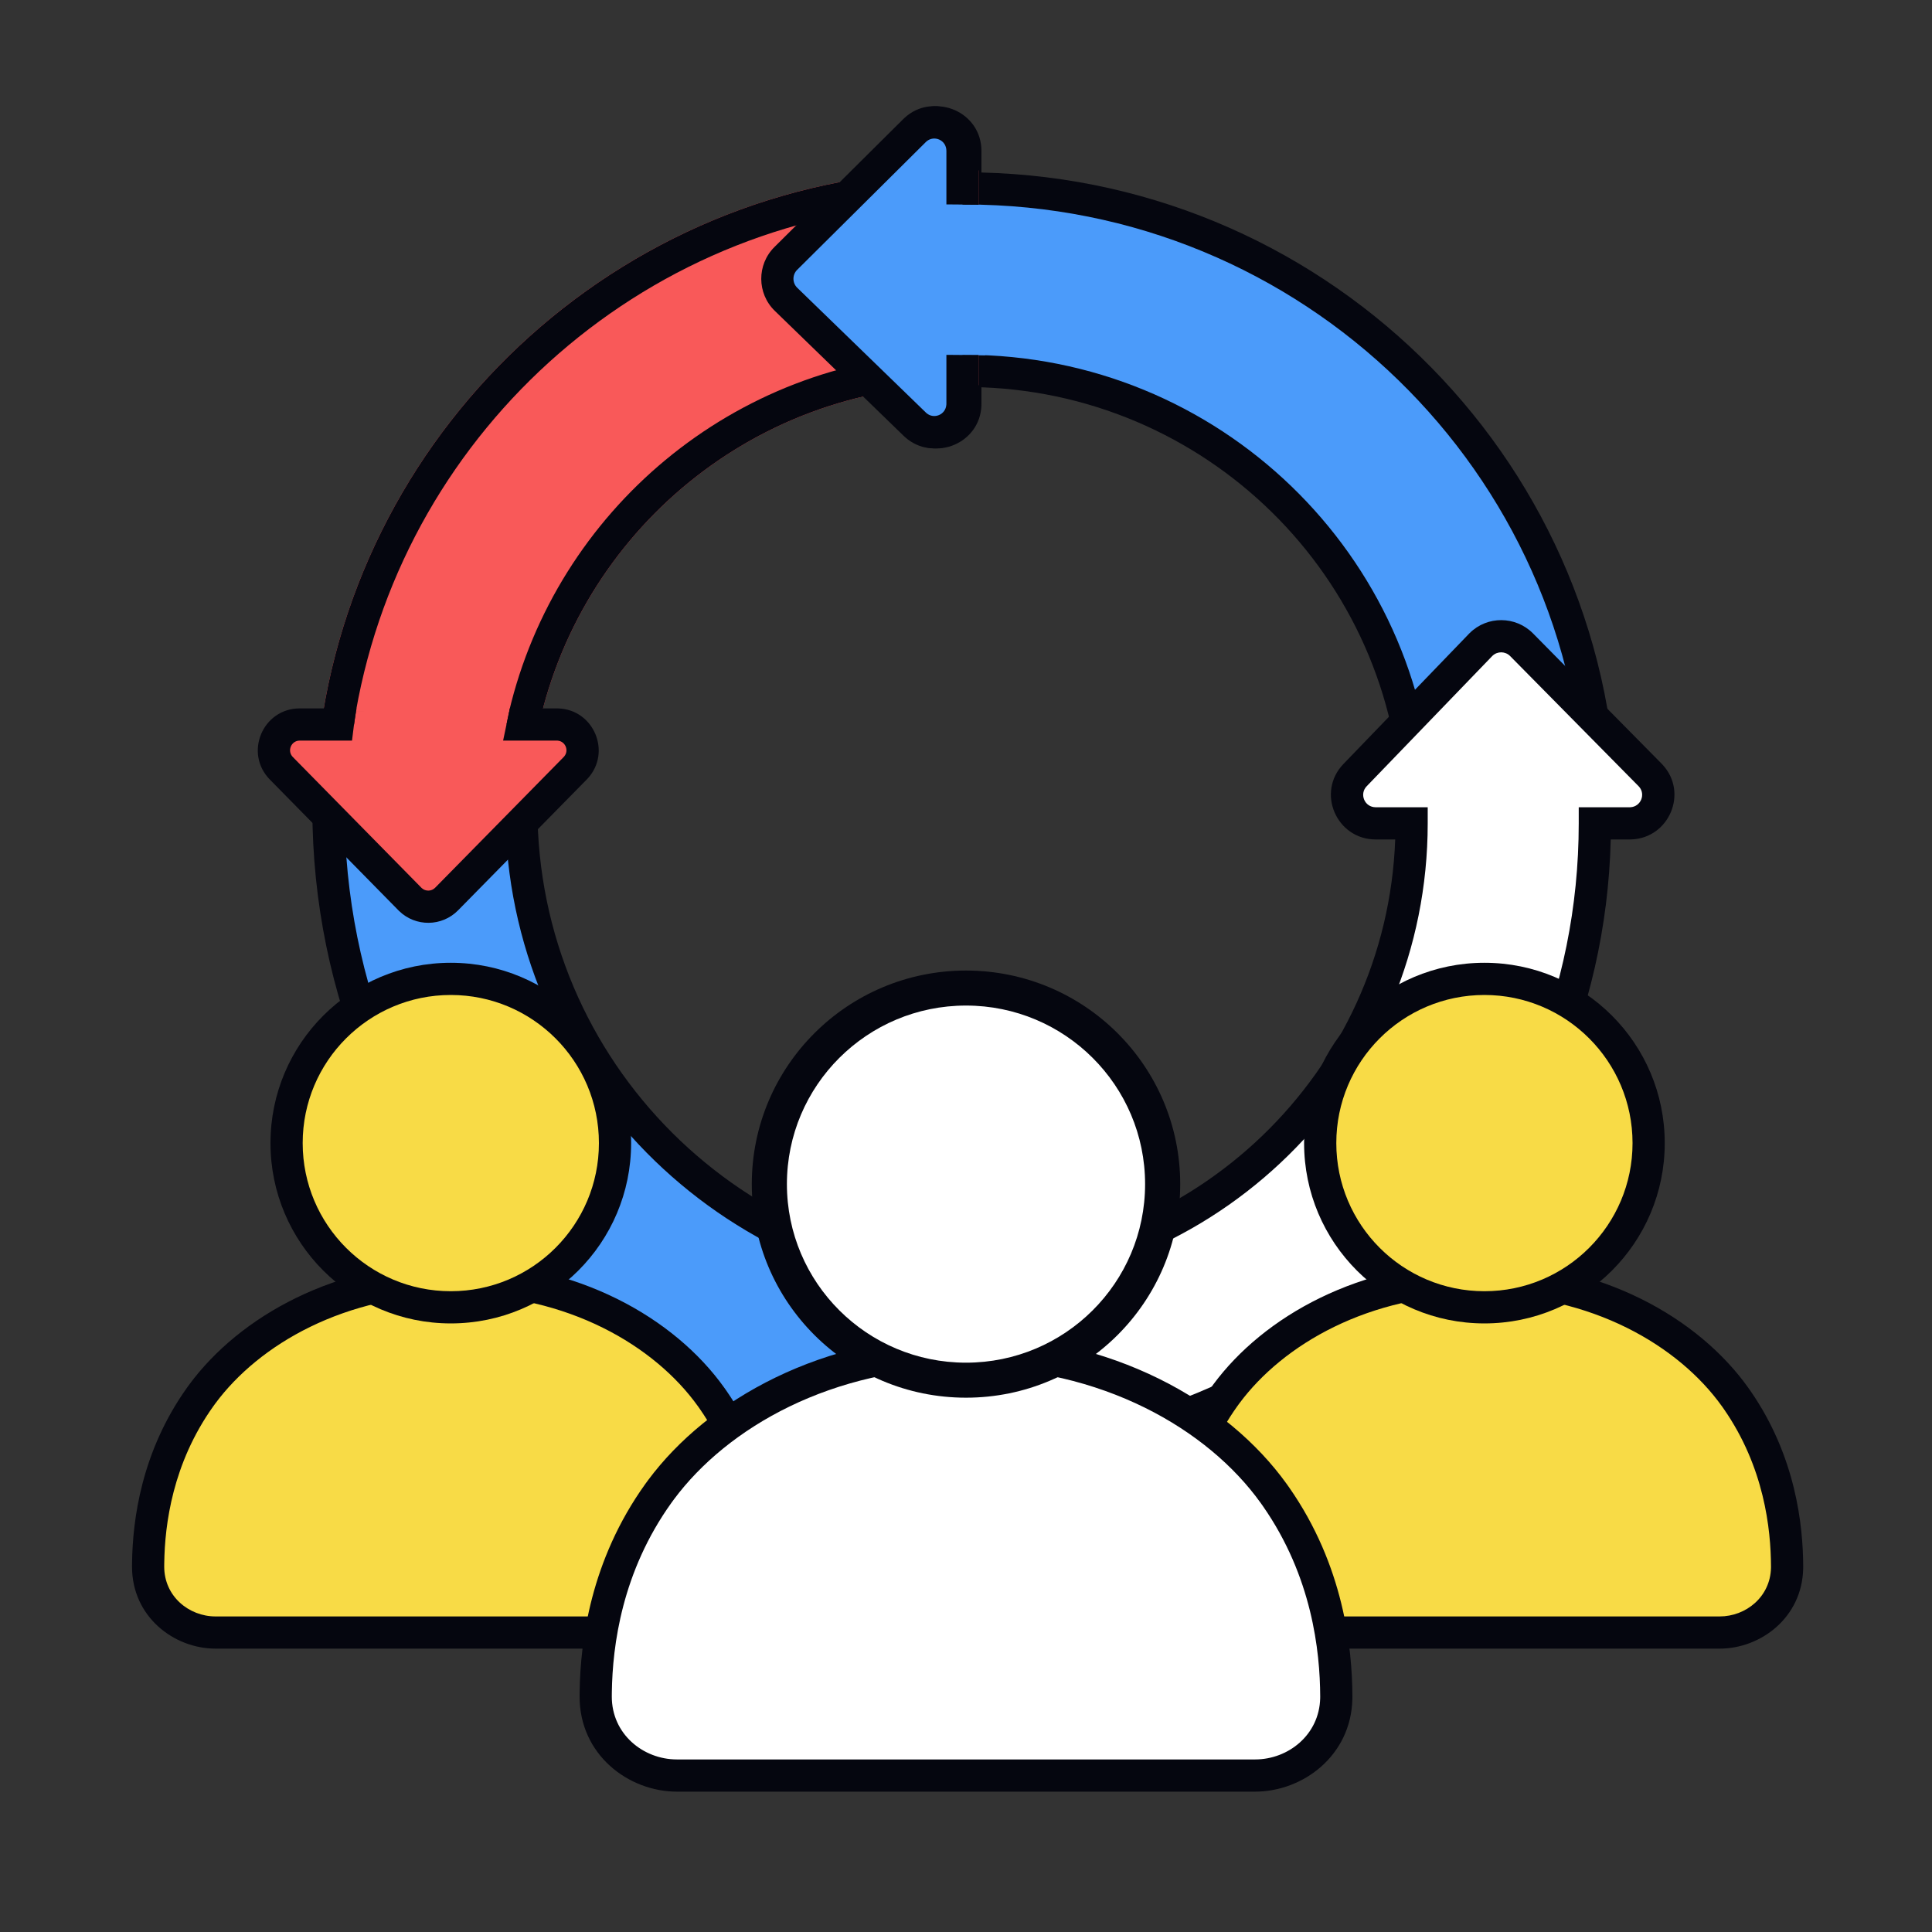
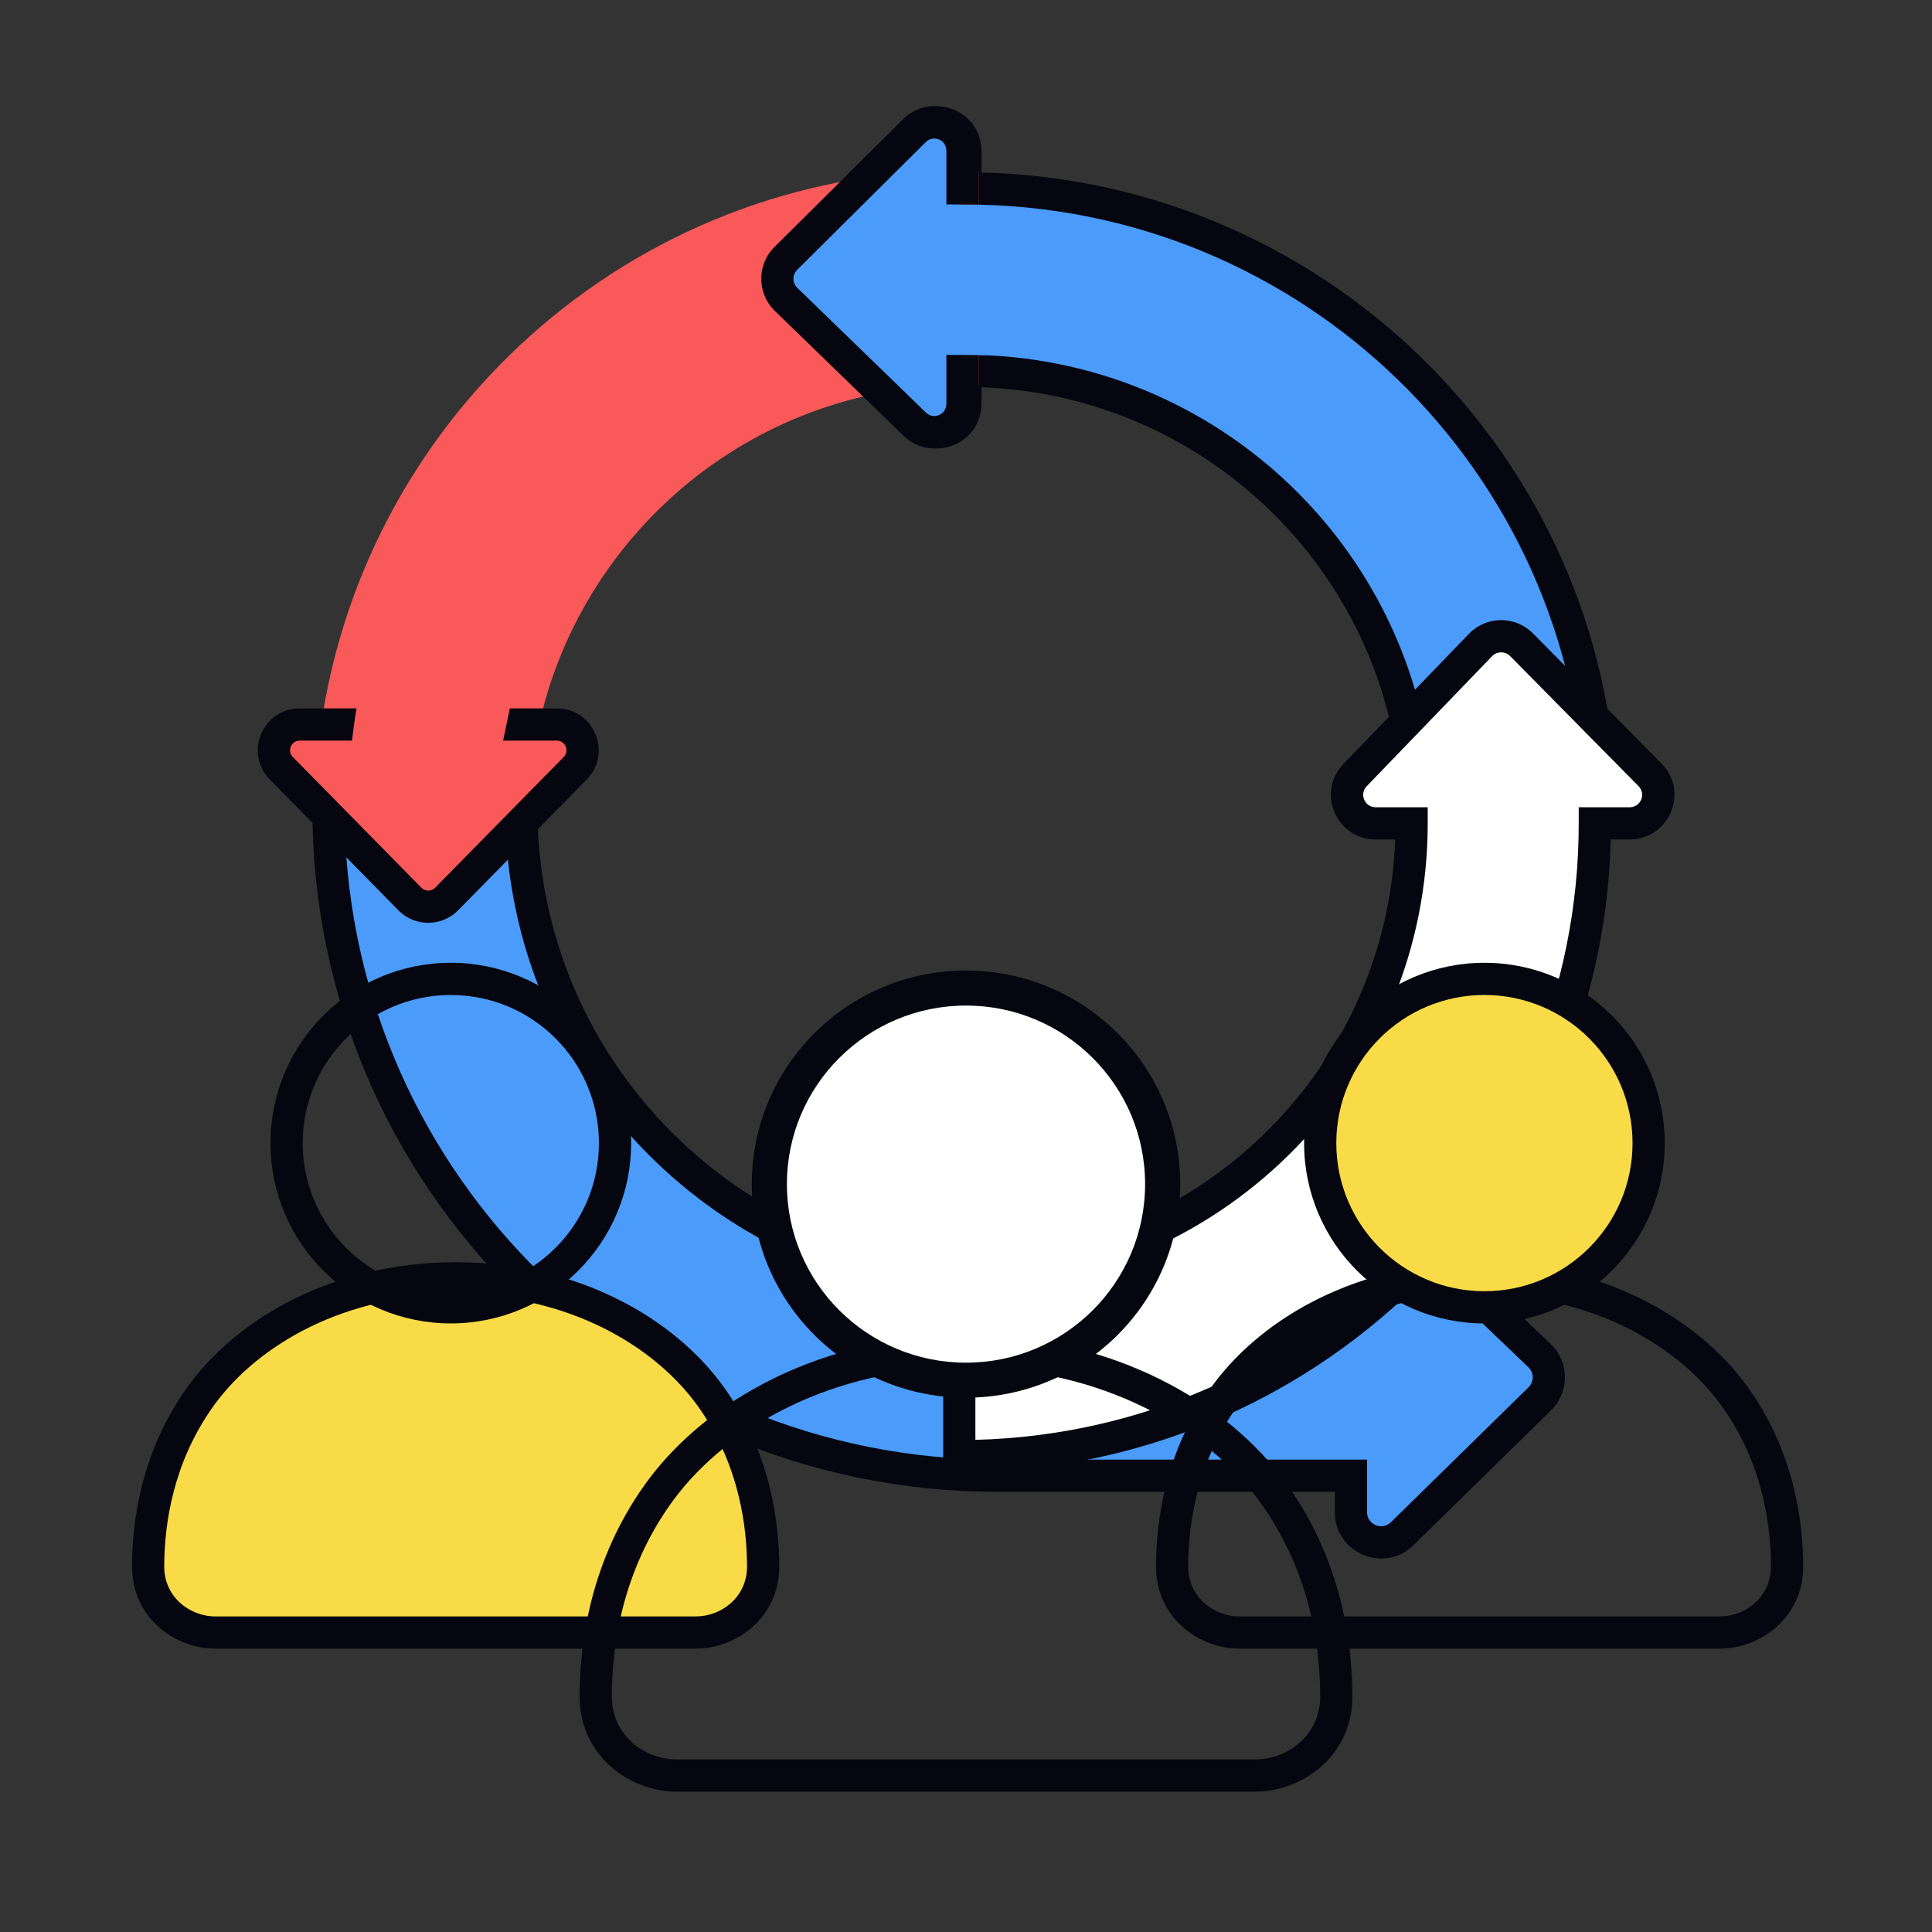
<svg xmlns="http://www.w3.org/2000/svg" width="600" height="600" viewBox="0 0 600 600" fill="none">
  <rect x="0" y="0" width="600" height="600" fill="#333333" stroke="none" />
  <path d="M161.904 250.999C161.904 332.481 228.116 398.535 309.793 398.535H419.553V386.828C419.553 378.6 429.447 374.394 435.396 380.092L478.122 421.012C481.928 424.657 481.964 430.718 478.202 434.407L435.474 476.302C429.555 482.106 419.554 477.923 419.553 469.643V458.297H309.793C195.032 458.297 102 365.487 102 250.999H161.904Z" fill="#4B9BFA" />
  <path d="M414.564 386.239C415.027 373.976 429.886 367.891 438.854 376.48L481.58 417.4L481.85 417.666C487.336 423.199 487.39 432.111 481.969 437.709L481.702 437.978L438.975 479.872C430.051 488.622 415.032 482.574 414.564 470.235L414.554 469.643V463.297H309.793C192.282 463.297 97 368.259 97 250.999V245.999H166.904V250.999C166.904 329.709 230.867 393.535 309.793 393.535H414.554V386.827L414.564 386.239ZM424.554 403.535H309.793C227.043 403.535 159.633 337.939 156.988 255.999H107.062C109.722 365.404 199.458 453.297 309.793 453.297H424.554V469.643H424.553C424.553 473.467 429.2 475.451 431.974 472.732L474.701 430.837C476.393 429.178 476.43 426.49 474.824 424.785L474.664 424.623L431.938 383.703C429.15 381.034 424.553 383.028 424.553 386.828H424.554V403.535Z" fill="#05060F" />
  <path d="M284.67 40.556C290.294 35.053 299.797 39.02 299.797 46.871V58.514C408.833 58.515 497.225 146.523 497.225 255.086H440.309C440.309 177.82 377.399 115.184 299.797 115.184V125.4C299.797 133.202 290.397 137.191 284.744 131.788L244.149 92.985C240.533 89.529 240.499 83.781 244.074 80.282L284.67 40.556Z" fill="#4B9BFA" />
  <path d="M294.785 46.56C294.548 43.487 290.832 41.874 288.405 43.914L288.167 44.13L247.571 83.856C246.017 85.378 246.031 87.867 247.603 89.37L288.2 128.173L288.439 128.386C290.875 130.386 294.55 128.764 294.785 125.71L294.796 125.4V110.184H299.796C378.46 110.184 442.575 172.355 445.221 250.086H492.16C489.496 146.615 404.412 63.515 299.796 63.515H294.796V46.871L294.785 46.56ZM304.796 53.575C414.265 56.218 502.225 145.406 502.225 255.086V260.086H435.309V255.086C435.309 182.268 377.34 122.893 304.796 120.275V125.4L304.787 125.97C304.346 137.648 290.406 143.496 281.707 135.786L281.29 135.402L240.694 96.6C235.035 91.19 234.981 82.185 240.577 76.709L281.172 36.983L281.587 36.592C290.39 28.607 304.796 34.738 304.796 46.871V53.575Z" fill="#05060F" />
  <path d="M495.289 255.701C495.289 364.238 406.921 452.224 297.914 452.224V395.569C375.495 395.569 438.388 332.948 438.388 255.701H427.241C419.407 255.701 415.402 246.345 420.827 240.718L459.789 200.308C463.259 196.709 469.03 196.676 472.543 200.234L512.433 240.644C517.959 246.242 513.976 255.701 506.092 255.701H495.289Z" fill="white" />
  <path d="M456.446 196.578C461.891 191.215 470.701 191.251 476.101 196.722L515.991 237.131H515.992L516.387 237.548C524.34 246.239 518.373 260.247 506.664 260.69L506.092 260.701H500.228C497.563 369.708 407.984 457.224 297.914 457.224H292.914V390.568H297.914C371.072 390.568 430.653 332.851 433.295 260.701H427.241C415.042 260.701 408.711 246.082 417.228 237.248L456.189 196.838L456.446 196.578ZM468.985 203.747C467.494 202.236 465.066 202.203 463.534 203.636L463.388 203.779L424.426 244.188C422.094 246.607 423.773 250.701 427.241 250.701H443.388V255.701C443.388 334.062 380.923 397.857 302.914 400.481V447.16C406.868 444.52 490.289 359.792 490.29 255.701V250.701H506.092L506.414 250.689C509.577 250.452 511.078 246.739 509.085 244.387L508.875 244.156L468.985 203.747Z" fill="#05060F" />
  <path d="M303.913 119.604H298.913C232.513 119.604 177.328 167.7 166.232 230.999H98.956C110.571 130.764 195.66 52.947 298.913 52.947H303.913V119.604Z" fill="#F95959" />
-   <path d="M303.913 52.947V119.604H298.913C232.513 119.604 177.328 167.7 166.232 230.999H98.956C110.571 130.764 195.66 52.947 298.913 52.947H303.913ZM293.913 63.013C201.909 65.376 126.044 132.775 110.516 220.999H158.086C172.811 158.694 227.711 111.938 293.913 109.688V63.013Z" fill="#05060F" />
  <path d="M172.914 224.999H157.301L158.211 220.558L110.555 220.822L109.949 224.999H93.087C85.992 224.999 82.408 233.549 87.382 238.608L127.296 279.198C130.431 282.386 135.569 282.386 138.704 279.198L178.618 238.608C183.592 233.549 180.008 224.999 172.914 224.999Z" fill="#F95959" />
  <path d="M298.913 46.867C298.913 39.019 289.554 35.054 284.015 40.555L244.034 80.26C240.513 83.757 240.546 89.501 244.107 92.956L284.089 131.738C289.656 137.138 298.913 133.151 298.913 125.354V110.298H305.947L304.494 63.587L298.913 63.538V46.867Z" fill="#4B9BFA" />
  <path d="M280.906 36.61C289.716 28.497 303.913 34.872 303.913 46.866V63.564L293.913 63.48V46.866C293.913 43.465 290.095 41.91 287.759 43.899L287.538 44.102L247.557 83.807C246.021 85.333 246.036 87.861 247.588 89.367L287.569 128.149L287.792 128.348C290.06 130.235 293.671 128.83 293.901 125.674L293.913 125.353V110.199L303.913 110.282V125.353L303.902 125.917C303.469 137.471 289.732 143.55 281.024 135.716L280.607 135.327L240.625 96.544C235.056 91.141 235.004 82.179 240.51 76.712L280.491 37.007L280.906 36.61Z" fill="#05060F" />
  <path d="M173.451 220.009C184.444 220.425 189.964 233.594 182.552 241.725L182.183 242.114L142.27 282.704C137.256 287.803 129.085 287.883 123.972 282.943L123.731 282.704L83.818 242.114C75.734 233.894 81.558 219.999 93.087 219.999H110.727C110.092 223.663 109.612 227.383 109.321 229.999H93.087C90.427 229.999 89.082 233.205 90.948 235.103L130.862 275.692L130.974 275.801C132.157 276.886 134 276.85 135.139 275.692L175.053 235.103L175.218 234.921C176.781 233.07 175.575 230.192 173.16 230.008L172.913 229.999H156.246L158.34 219.999H172.913L173.451 220.009Z" fill="#05060F" />
-   <path fill-rule="evenodd" clip-rule="evenodd" d="M380.166 433.835C394.555 413.681 423.071 396.999 459.5 396.999C495.929 396.999 524.445 413.681 538.834 433.835C552.741 453.313 554.956 474.115 555 486.468C555.044 498.891 544.679 506.999 534.052 506.999H384.948C374.321 506.999 363.956 498.891 364 486.468C364.044 474.115 366.259 453.313 380.166 433.835Z" fill="#F8DB46" />
  <path d="M459.5 391.999C497.432 391.999 527.512 409.373 542.903 430.93L543.586 431.898C557.726 452.274 559.955 473.776 560 486.45L559.993 487.179C559.648 502.377 546.797 511.999 534.052 511.999H384.948C372.001 511.999 358.944 502.069 359 486.45L359.012 485.217C359.203 472.202 361.807 450.944 376.097 430.93L376.829 429.922C392.43 408.834 422.161 391.999 459.5 391.999ZM459.5 401.999C425.119 401.999 398.467 417.494 384.873 435.863L384.235 436.74C371.581 454.465 369.187 473.43 369.011 485.354L369 486.486C368.967 495.713 376.642 501.999 384.948 501.999H534.052C542.228 501.999 549.793 495.908 549.996 486.917L550 486.486C549.958 474.839 547.894 455.648 535.369 437.599L534.765 436.74C521.377 417.99 494.426 401.999 459.5 401.999Z" fill="#05060F" />
  <path d="M512 354.999C512 383.166 489.167 405.999 461 405.999C432.833 405.999 410 383.166 410 354.999C410 326.833 432.833 303.999 461 303.999C489.167 303.999 512 326.833 512 354.999Z" fill="#F8DB46" />
  <path d="M507 354.999C507 329.594 486.405 308.999 461 308.999C435.595 308.999 415 329.594 415 354.999C415 380.404 435.595 400.999 461 400.999C486.405 400.999 507 380.404 507 354.999ZM517 354.999C517 385.927 491.928 410.999 461 410.999C430.072 410.999 405 385.927 405 354.999C405 324.071 430.072 298.999 461 298.999C491.928 298.999 517 324.071 517 354.999Z" fill="#05060F" />
  <path fill-rule="evenodd" clip-rule="evenodd" d="M62.166 433.835C76.555 413.681 105.071 396.999 141.5 396.999C177.929 396.999 206.445 413.681 220.834 433.835C234.741 453.313 236.956 474.115 237 486.468C237.044 498.891 226.679 506.999 216.052 506.999H66.948C56.321 506.999 45.956 498.891 46 486.468C46.044 474.115 48.259 453.313 62.166 433.835Z" fill="#F8DB46" />
  <path d="M141.5 391.999C179.432 391.999 209.512 409.373 224.903 430.93L225.586 431.898C239.726 452.274 241.955 473.776 242 486.45L241.993 487.179C241.648 502.377 228.797 511.999 216.052 511.999H66.948C54.001 511.999 40.944 502.069 41 486.45L41.012 485.217C41.203 472.202 43.807 450.944 58.097 430.93L58.829 429.922C74.43 408.834 104.161 391.999 141.5 391.999ZM141.5 401.999C107.119 401.999 80.467 417.494 66.873 435.863L66.235 436.74C53.581 454.465 51.187 473.43 51.011 485.354L51 486.486C50.967 495.713 58.642 501.999 66.948 501.999H216.052C224.228 501.999 231.793 495.908 231.996 486.917L232 486.486C231.958 474.839 229.894 455.648 217.369 437.599L216.765 436.74C203.377 417.99 176.426 401.999 141.5 401.999Z" fill="#05060F" />
-   <path d="M191 354.999C191 383.166 168.167 405.999 140 405.999C111.833 405.999 89 383.166 89 354.999C89 326.833 111.833 303.999 140 303.999C168.167 303.999 191 326.833 191 354.999Z" fill="#F8DB46" />
  <path d="M186 354.999C186 329.594 165.405 308.999 140 308.999C114.595 308.999 94 329.594 94 354.999C94 380.404 114.595 400.999 140 400.999C165.405 400.999 186 380.404 186 354.999ZM196 354.999C196 385.927 170.928 410.999 140 410.999C109.072 410.999 84 385.927 84 354.999C84 324.071 109.072 298.999 140 298.999C170.928 298.999 196 324.071 196 354.999Z" fill="#05060F" />
-   <path fill-rule="evenodd" clip-rule="evenodd" d="M204.468 463.777C221.795 439.638 256.133 419.656 300 419.656C343.868 419.656 378.206 439.638 395.533 463.777C412.279 487.108 414.947 512.023 415 526.82C415.054 541.7 402.572 551.411 389.775 551.411H210.226C197.429 551.411 184.947 541.7 185.001 526.82C185.054 512.023 187.721 487.108 204.468 463.777Z" fill="white" />
  <path d="M300 414.656C345.36 414.656 381.262 435.32 399.595 460.861L400.409 462.012C417.276 486.189 419.945 511.719 420 526.803L419.992 527.646C419.59 545.258 404.63 556.411 389.775 556.411H210.226C195.135 556.411 179.936 544.902 180 526.803L180.014 525.335C180.242 509.85 183.359 484.61 200.406 460.861L201.278 459.668C219.863 434.679 255.35 414.656 300 414.656ZM300 424.656C258.287 424.656 225.876 443.357 209.306 465.63L208.53 466.692C193.13 488.147 190.226 511.086 190.013 525.473L190 526.838C189.959 538.497 199.723 546.411 210.226 546.411H389.775C400.114 546.411 409.737 538.743 409.995 527.382L410 526.838C409.95 512.79 407.448 489.579 392.207 467.732L391.471 466.692C375.15 443.955 342.376 424.656 300 424.656Z" fill="#05060F" />
  <path d="M361.072 367.737C361.072 401.366 333.73 428.627 300.001 428.627C266.272 428.627 238.929 401.366 238.929 367.737C238.929 334.109 266.272 306.848 300.001 306.848C333.73 306.848 361.072 334.109 361.072 367.737Z" fill="white" />
  <path fill-rule="evenodd" clip-rule="evenodd" d="M300 312.285C269.283 312.285 244.382 337.112 244.382 367.738C244.382 398.364 269.283 423.191 300 423.191C330.718 423.191 355.619 398.364 355.619 367.738C355.619 337.112 330.718 312.285 300 312.285ZM233.476 367.738C233.476 331.107 263.26 301.412 300 301.412C336.741 301.412 366.525 331.107 366.525 367.738C366.525 404.369 336.741 434.064 300 434.064C263.26 434.064 233.476 404.369 233.476 367.738Z" fill="#05060F" />
</svg>